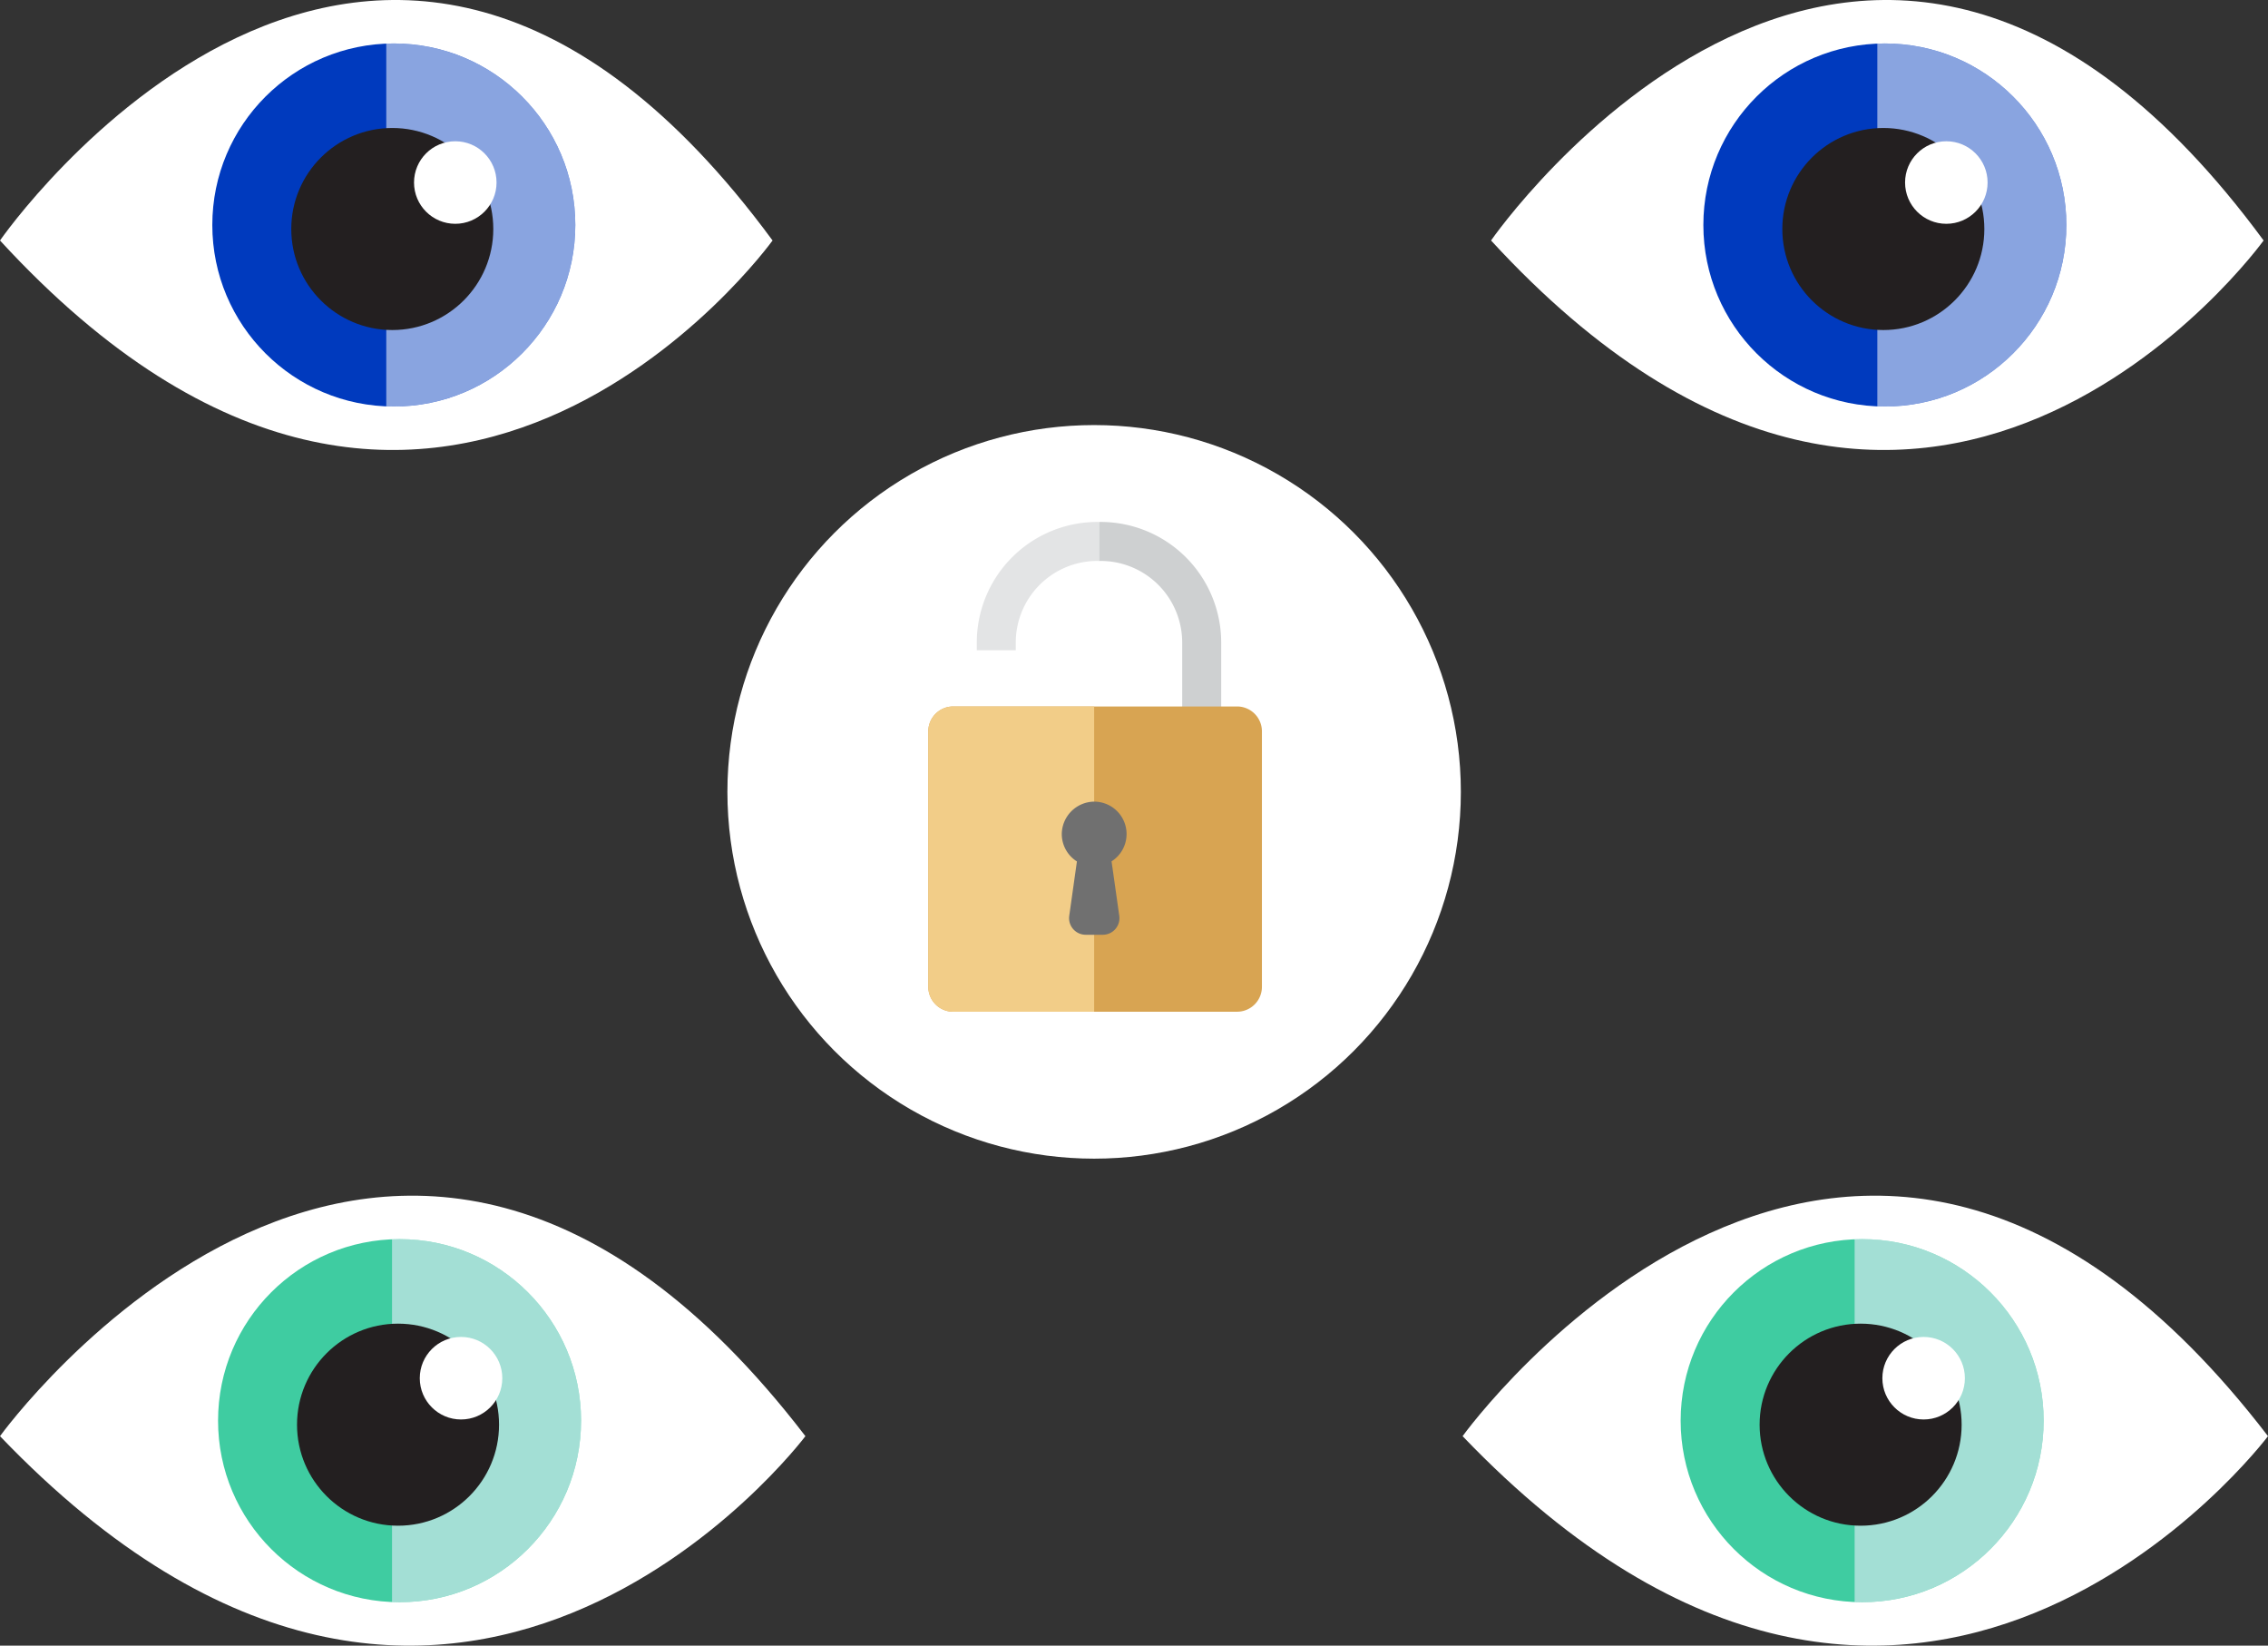
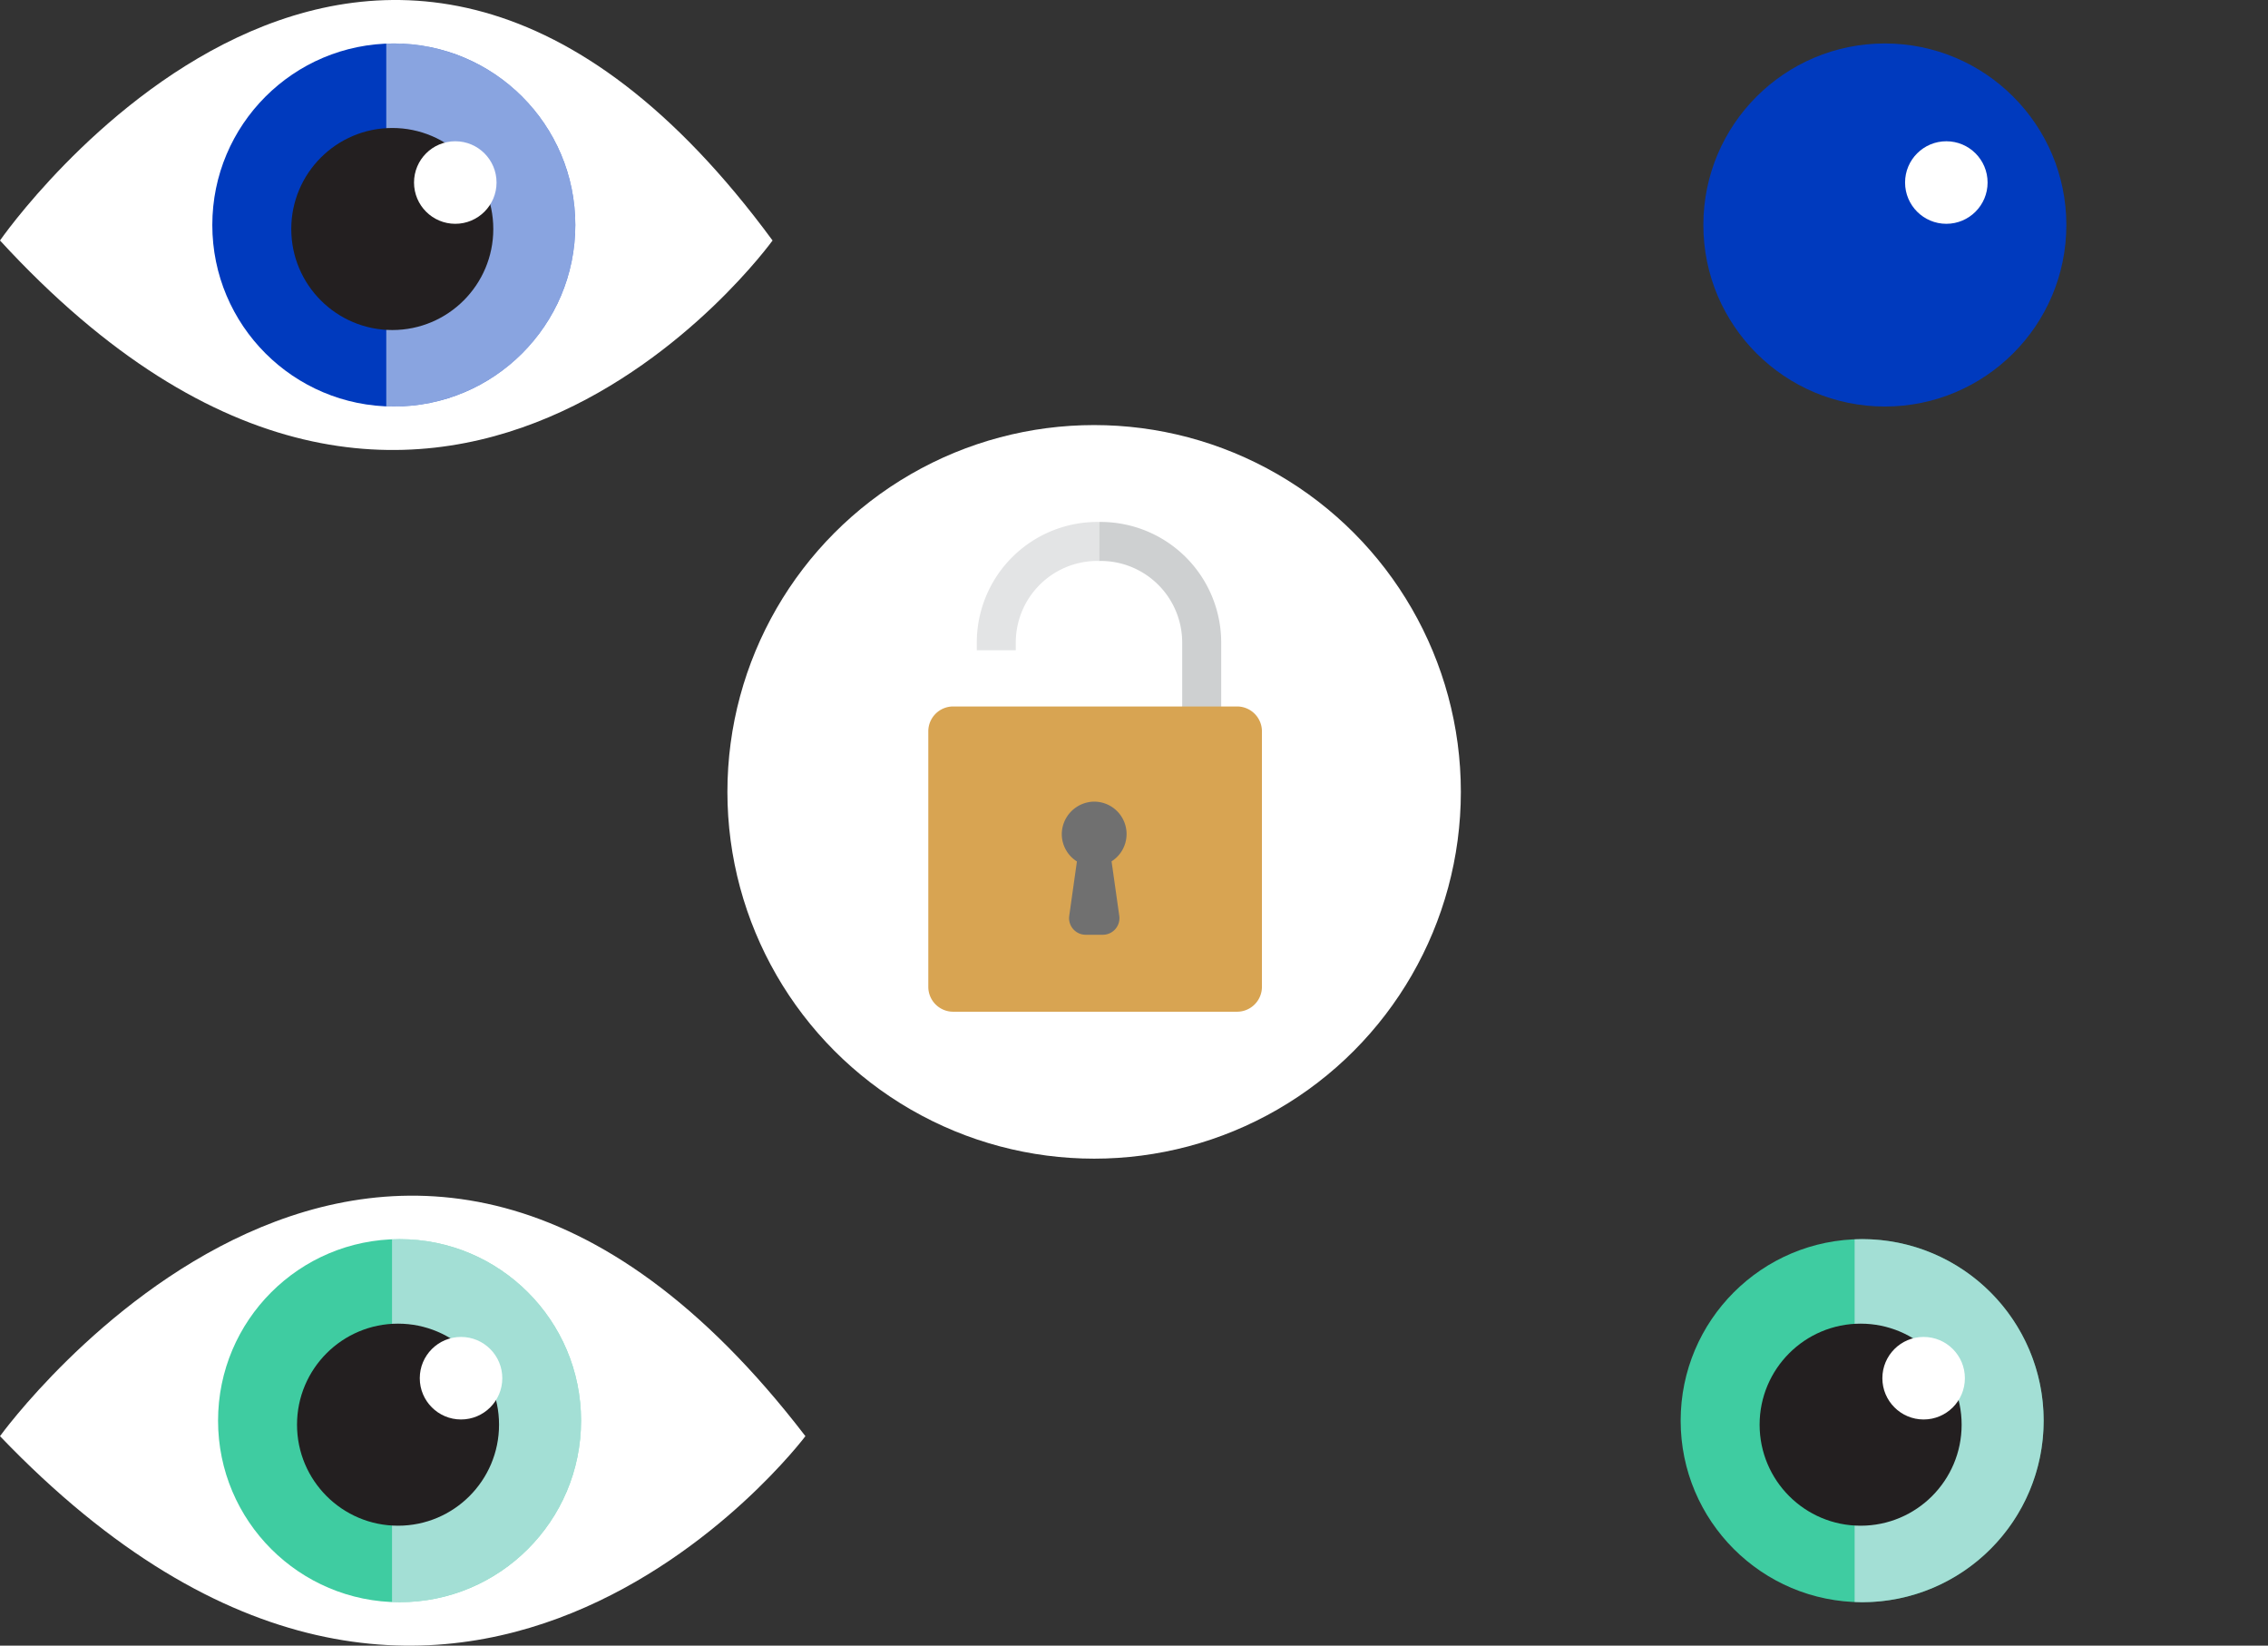
<svg xmlns="http://www.w3.org/2000/svg" id="offenes-schloss-gold" width="398.522" height="289.109" viewBox="0 0 398.522 289.109">
  <rect x="0" y="0" width="398.522" height="289.109" fill="#333333" stroke="none" />
  <g id="Gruppe_13833" data-name="Gruppe 13833" transform="translate(-352.646 -1786.31)">
    <g id="Gruppe_13818" data-name="Gruppe 13818" transform="translate(206.228 556)">
      <path id="Pfad_5814" data-name="Pfad 5814" d="M487.008,969.123s68.617-95.058,141.522,0C628.53,969.123,566.346,1051.938,487.008,969.123Z" transform="translate(-340.59 513.49)" fill="#fff" />
      <circle id="Ellipse_5540" data-name="Ellipse 5540" cx="31.892" cy="31.892" r="31.892" transform="translate(184.734 1448)" fill="#3fcca1" />
      <path id="Pfad_5815" data-name="Pfad 5815" d="M565.384,934.476c-.444,0-.884.015-1.323.034v63.716c.439.018.879.034,1.323.034a31.892,31.892,0,0,0,0-63.784Z" transform="translate(-348.758 513.523)" fill="#e8edf9" opacity="0.59" />
      <circle id="Ellipse_5541" data-name="Ellipse 5541" cx="17.749" cy="17.749" r="17.749" transform="translate(198.609 1462.848)" fill="#231f20" />
      <circle id="Ellipse_5542" data-name="Ellipse 5542" cx="7.25" cy="7.25" r="7.25" transform="translate(220.179 1465.182)" fill="#fff" />
    </g>
  </g>
  <g id="Gruppe_13837" data-name="Gruppe 13837" transform="translate(-95.646 -1786.31)">
    <g id="Gruppe_13818-2" data-name="Gruppe 13818" transform="translate(206.228 556)">
-       <path id="Pfad_5814-2" data-name="Pfad 5814" d="M487.008,969.123s68.617-95.058,141.522,0C628.53,969.123,566.346,1051.938,487.008,969.123Z" transform="translate(-340.59 513.49)" fill="#fff" />
      <circle id="Ellipse_5540-2" data-name="Ellipse 5540" cx="31.892" cy="31.892" r="31.892" transform="translate(184.734 1448)" fill="#3fcca1" />
      <path id="Pfad_5815-2" data-name="Pfad 5815" d="M565.384,934.476c-.444,0-.884.015-1.323.034v63.716c.439.018.879.034,1.323.034a31.892,31.892,0,0,0,0-63.784Z" transform="translate(-348.758 513.523)" fill="#e8edf9" opacity="0.59" />
      <circle id="Ellipse_5541-2" data-name="Ellipse 5541" cx="17.749" cy="17.749" r="17.749" transform="translate(198.609 1462.848)" fill="#231f20" />
      <circle id="Ellipse_5542-2" data-name="Ellipse 5542" cx="7.25" cy="7.25" r="7.25" transform="translate(220.179 1465.182)" fill="#fff" />
    </g>
  </g>
  <g id="Gruppe_13831" data-name="Gruppe 13831" transform="translate(-345.428 -1813.365)">
    <g id="Gruppe_13815" data-name="Gruppe 13815" transform="translate(336.25 1813.473)">
      <path id="Pfad_5814-3" data-name="Pfad 5814" d="M487.008,969.123s65.818-95.058,135.75,0C622.758,969.123,563.11,1051.938,487.008,969.123Z" transform="translate(-477.83 -926.983)" fill="#fff" />
      <ellipse id="Ellipse_5540-3" data-name="Ellipse 5540" cx="31.892" cy="31.892" rx="31.892" ry="31.892" transform="translate(46.484 7.527)" fill="#003abe" />
      <path id="Pfad_5815-3" data-name="Pfad 5815" d="M565.384,934.476c-.444,0-.884.015-1.323.034v63.716c.439.018.879.034,1.323.034a31.892,31.892,0,0,0,0-63.784Z" transform="translate(-487.008 -926.949)" fill="#e8edf9" opacity="0.59" />
      <ellipse id="Ellipse_5541-3" data-name="Ellipse 5541" cx="17.749" cy="17.749" rx="17.749" ry="17.749" transform="translate(60.359 22.375)" fill="#231f20" />
      <ellipse id="Ellipse_5542-3" data-name="Ellipse 5542" cx="7.25" cy="7.25" rx="7.25" ry="7.25" transform="translate(81.928 24.709)" fill="#fff" />
    </g>
  </g>
  <g id="Gruppe_13836" data-name="Gruppe 13836" transform="translate(-83.428 -1813.365)">
    <g id="Gruppe_13815-2" data-name="Gruppe 13815" transform="translate(336.25 1813.473)">
-       <path id="Pfad_5814-4" data-name="Pfad 5814" d="M487.008,969.123s65.818-95.058,135.75,0C622.758,969.123,563.11,1051.938,487.008,969.123Z" transform="translate(-477.83 -926.983)" fill="#fff" />
      <ellipse id="Ellipse_5540-4" data-name="Ellipse 5540" cx="31.892" cy="31.892" rx="31.892" ry="31.892" transform="translate(46.484 7.527)" fill="#003abe" />
-       <path id="Pfad_5815-4" data-name="Pfad 5815" d="M565.384,934.476c-.444,0-.884.015-1.323.034v63.716c.439.018.879.034,1.323.034a31.892,31.892,0,0,0,0-63.784Z" transform="translate(-487.008 -926.949)" fill="#e8edf9" opacity="0.59" />
-       <ellipse id="Ellipse_5541-4" data-name="Ellipse 5541" cx="17.749" cy="17.749" rx="17.749" ry="17.749" transform="translate(60.359 22.375)" fill="#231f20" />
      <ellipse id="Ellipse_5542-4" data-name="Ellipse 5542" cx="7.25" cy="7.25" rx="7.25" ry="7.25" transform="translate(81.928 24.709)" fill="#fff" />
    </g>
  </g>
  <g id="Gruppe_13835" data-name="Gruppe 13835" transform="translate(-729.184 -1973.325)">
    <circle id="Ellipse_5539" data-name="Ellipse 5539" cx="64.439" cy="64.439" r="64.439" transform="translate(857 2048)" fill="#fff" />
    <g id="Gruppe_13806" data-name="Gruppe 13806" transform="translate(892.3 2065.02)">
      <path id="Pfad_5809" data-name="Pfad 5809" d="M692.974,847.952c.1,0,.207-.008.312-.008a21.193,21.193,0,0,1,21.169,21.168v12.376H707.6V869.112a14.334,14.334,0,0,0-14.319-14.318c-.1,0-.208.006-.312.008Z" transform="translate(-662.987 -847.944)" fill="#ced0d1" />
      <path id="Pfad_5813" data-name="Pfad 5813" d="M4.372,0H54.252a4.372,4.372,0,0,1,4.372,4.372V49.255a4.372,4.372,0,0,1-4.372,4.372H4.372A4.372,4.372,0,0,1,0,49.255V4.372A4.372,4.372,0,0,1,4.372,0Z" transform="translate(0 32.416)" fill="#d8a452" />
-       <path id="Pfad_5810" data-name="Pfad 5810" d="M660.83,914.194H636.058a4.372,4.372,0,0,0-4.371,4.372v44.883a4.371,4.371,0,0,0,4.371,4.372H660.83Z" transform="translate(-631.687 -881.778)" fill="#f2cd88" />
      <path id="Pfad_5811" data-name="Pfad 5811" d="M691.008,954.059a5.693,5.693,0,0,0-5.855-5.69,5.758,5.758,0,0,0-5.531,5.712,5.685,5.685,0,0,0,2.66,4.79l-1.348,9.558a2.918,2.918,0,0,0,2.889,3.325h3.013a2.918,2.918,0,0,0,2.889-3.327l-1.355-9.571A5.683,5.683,0,0,0,691.008,954.059Z" transform="translate(-656.168 -899.23)" fill="#707070" />
      <path id="Pfad_5812" data-name="Pfad 5812" d="M670.267,847.944A21.192,21.192,0,0,0,649.1,869.112v1.367h6.85v-1.367a14.334,14.334,0,0,1,14.318-14.318c.1,0,.208.006.312.008v-6.85C670.475,847.951,670.372,847.944,670.267,847.944Z" transform="translate(-640.579 -847.944)" fill="#e3e4e5" />
    </g>
  </g>
</svg>